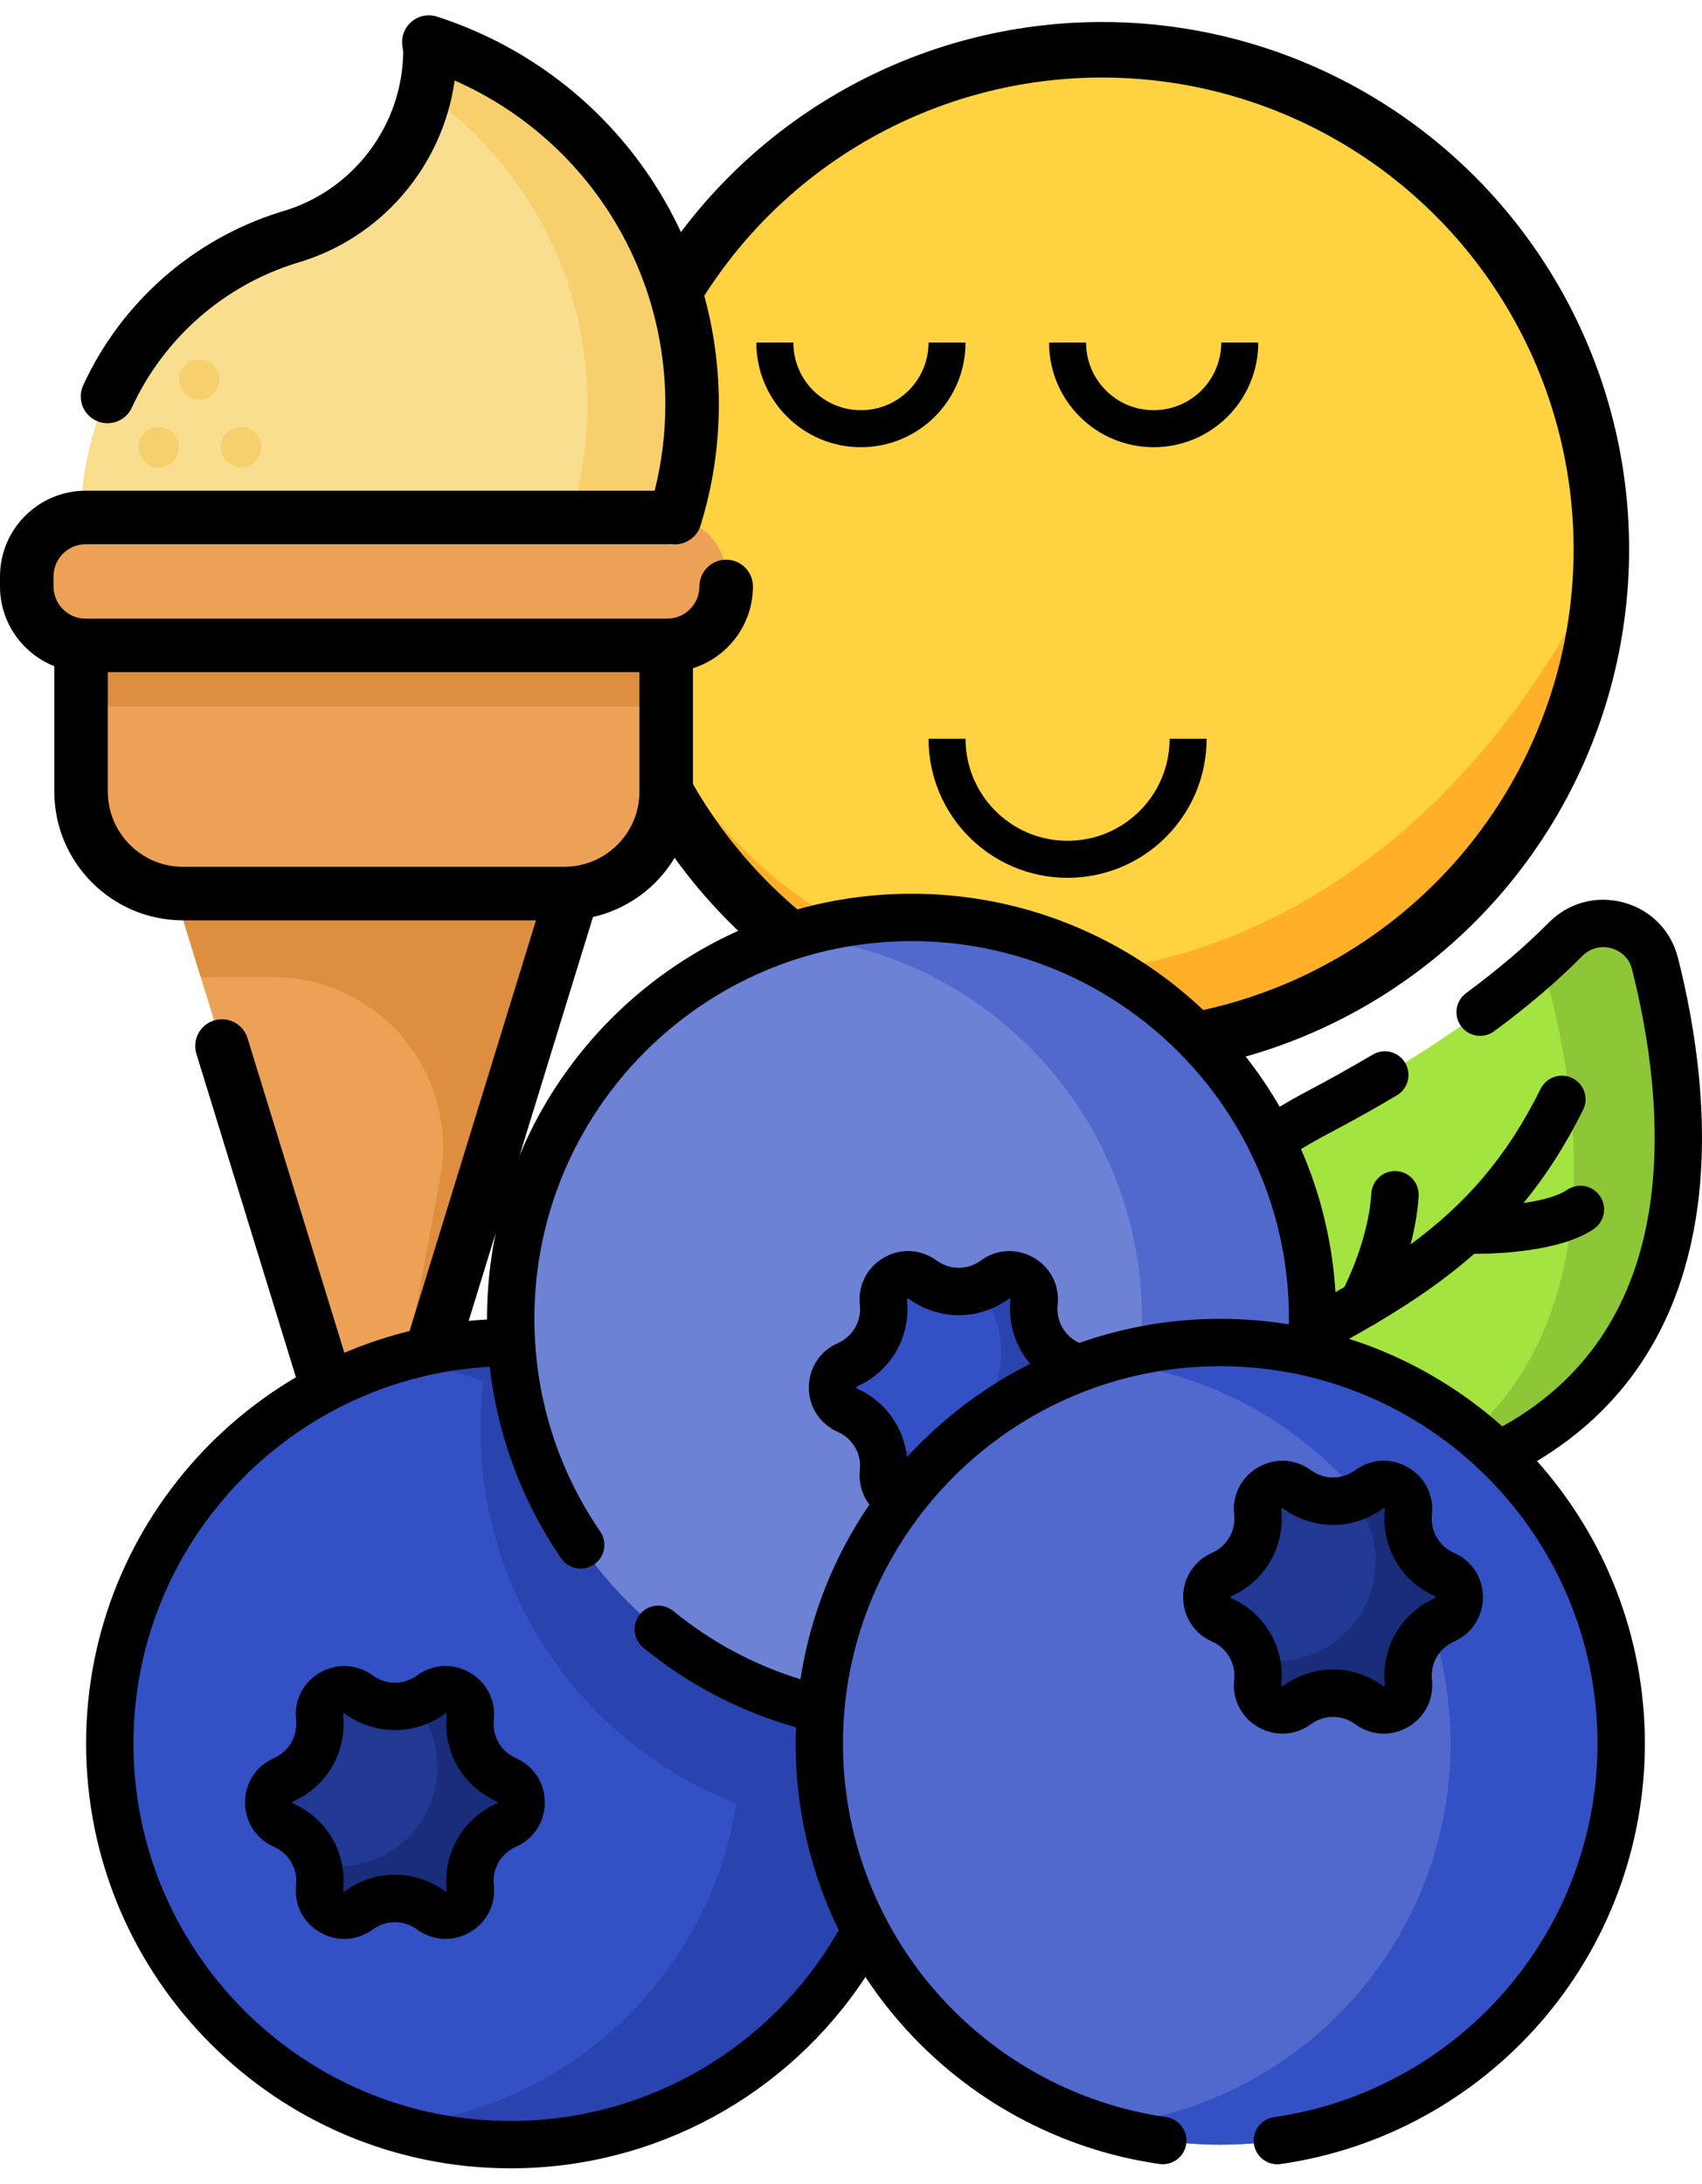
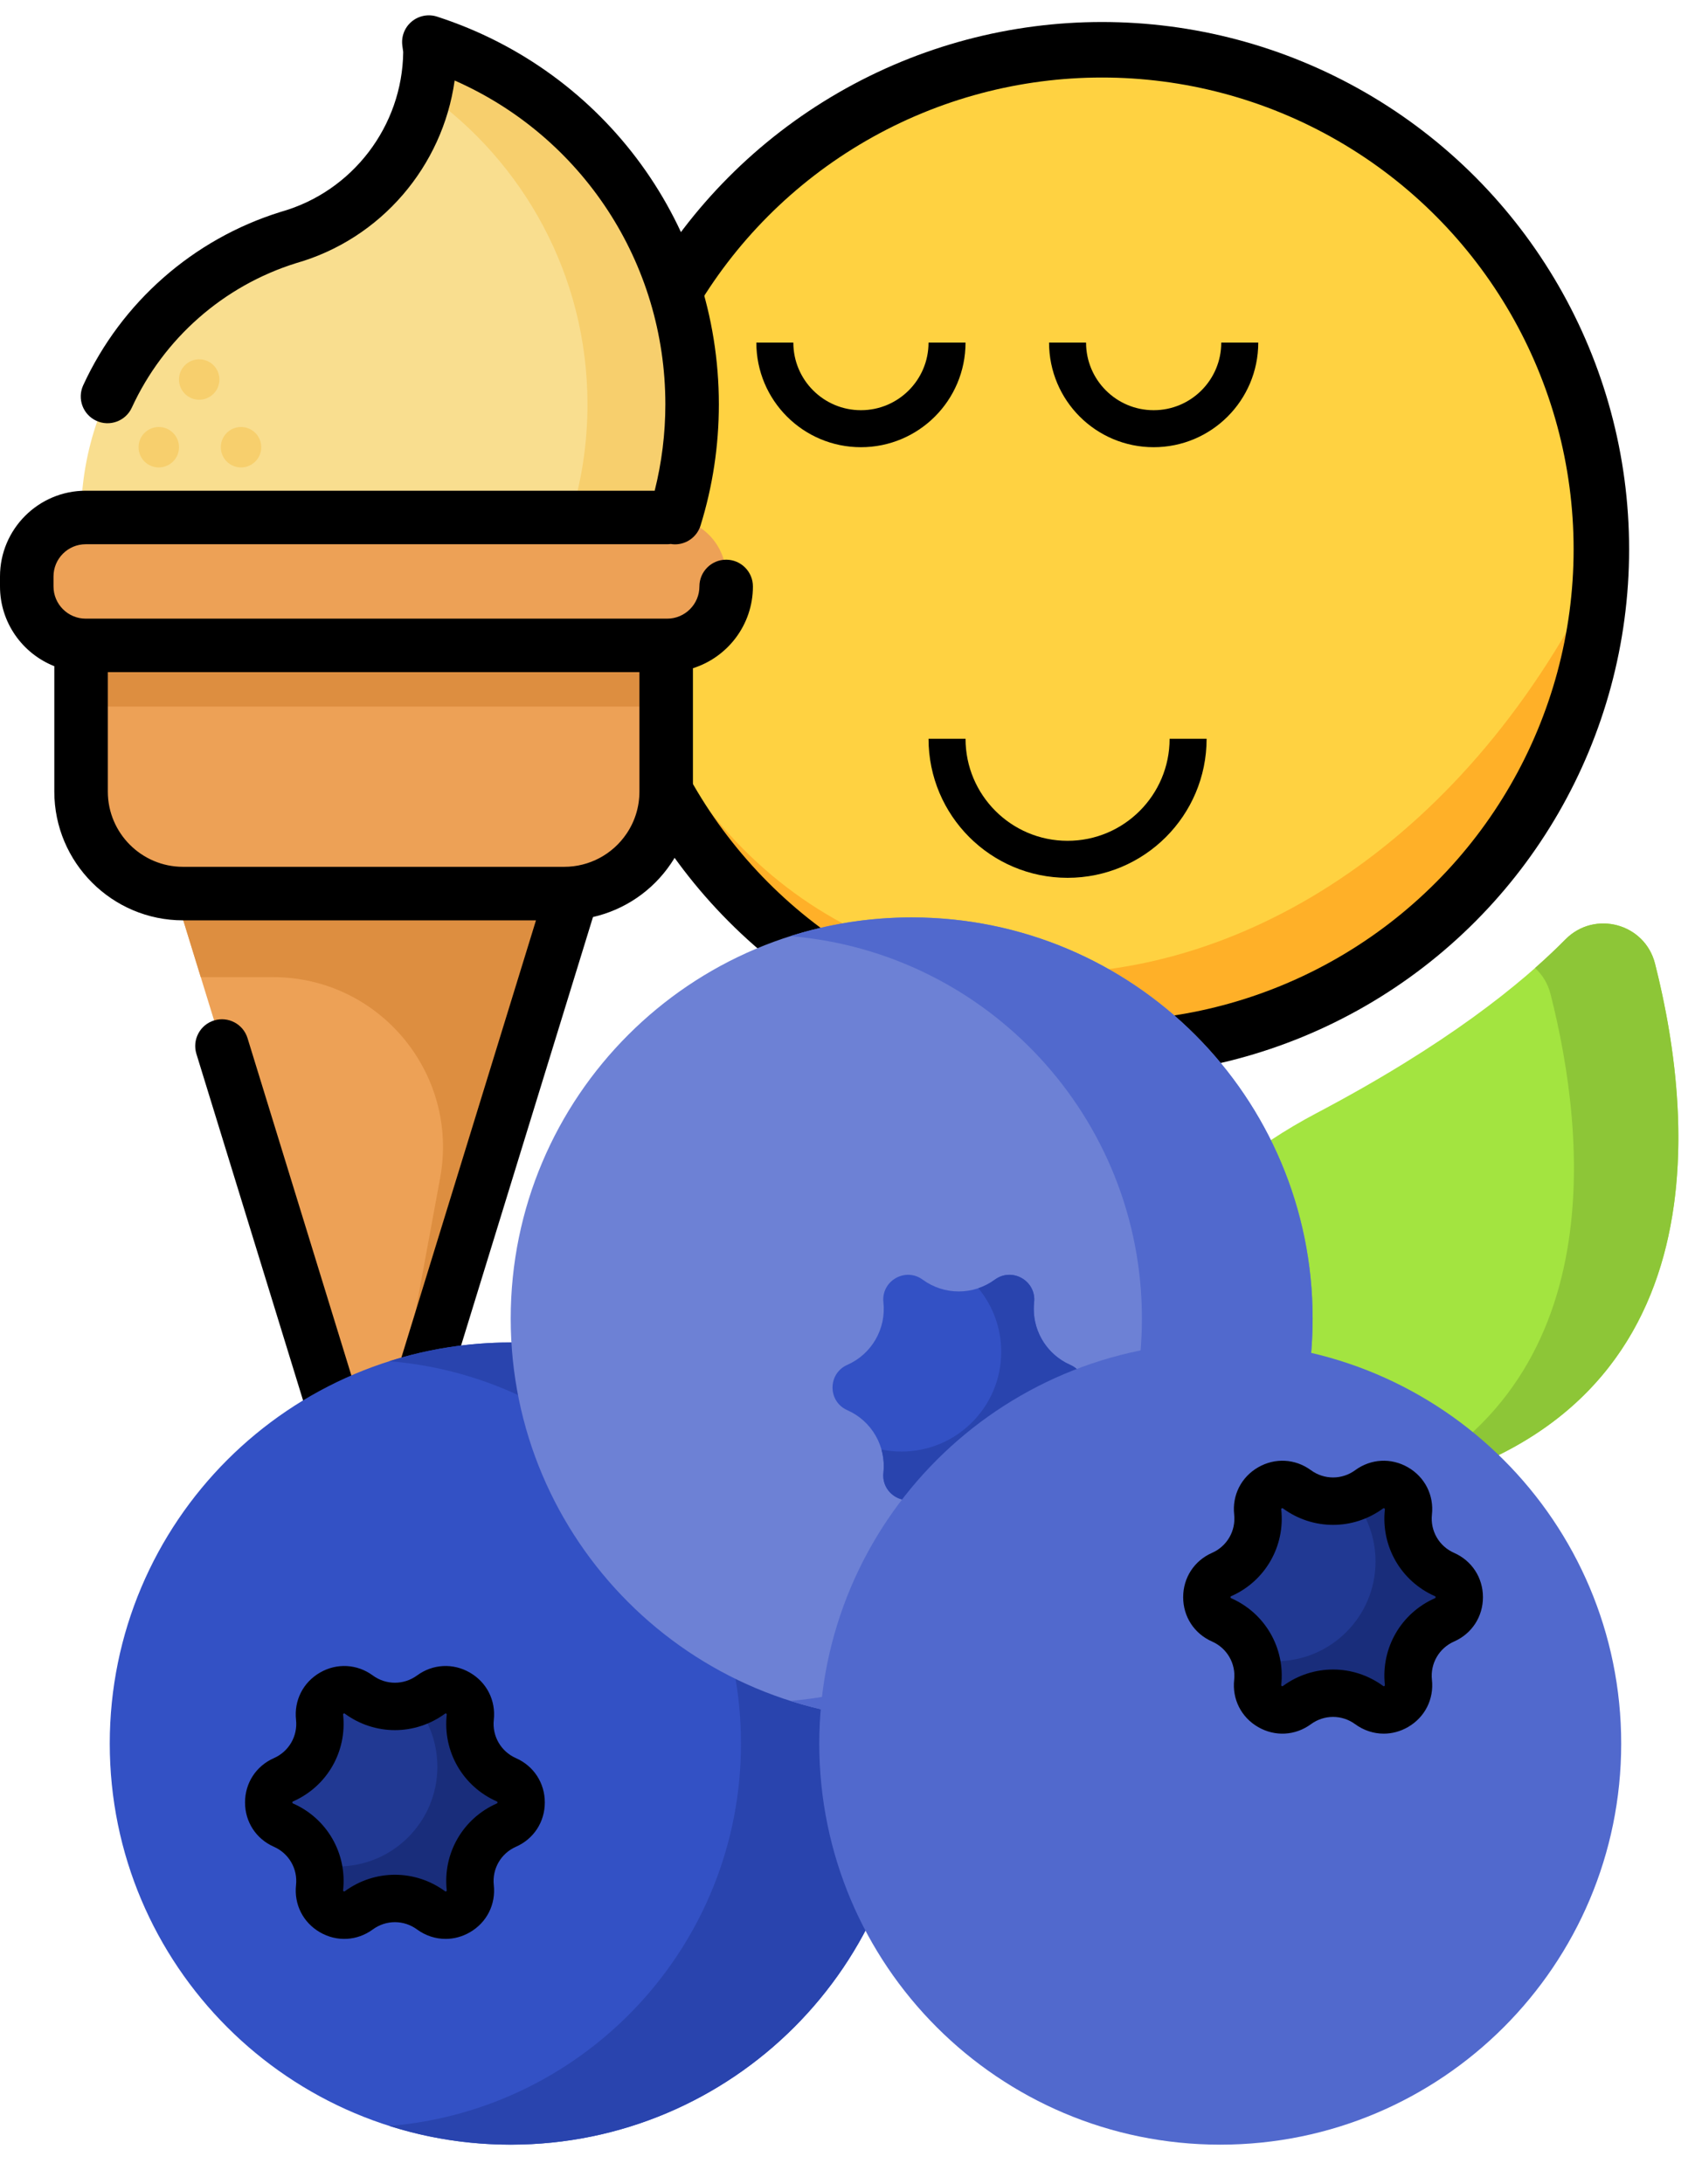
<svg xmlns="http://www.w3.org/2000/svg" width="92" height="118" viewBox="0 0 92 118" fill="none">
  <circle cx="59.568" cy="30.612" r="26.992" fill="#FFD241" />
  <path d="M59.568 57.604C74.475 57.604 86.56 45.519 86.56 30.612C72.133 60.396 38.16 59.465 32.577 30.612C32.577 45.519 44.661 57.604 59.568 57.604Z" fill="#FFB028" />
  <circle cx="59.568" cy="29.681" r="26.992" stroke="black" stroke-width="3" />
  <path d="M51.191 18.512C51.191 21.083 49.108 23.166 46.537 23.166C43.967 23.166 41.883 21.083 41.883 18.512" stroke="black" stroke-width="2" />
  <path d="M67.014 18.512C67.014 21.083 64.93 23.166 62.36 23.166C59.79 23.166 57.706 21.083 57.706 18.512" stroke="black" stroke-width="2" />
  <path d="M64.222 39.92C64.222 43.518 61.305 46.435 57.706 46.435C54.108 46.435 51.191 43.518 51.191 39.92" stroke="black" stroke-width="2" />
  <path d="M36.066 27.969H4.632C2.872 27.969 1.446 29.389 1.446 31.149V31.69C1.446 33.45 2.872 34.876 4.632 34.876H4.382V42.775C4.382 45.819 6.85 48.287 9.894 48.287H9.462L20.196 83.148L30.93 48.287H30.498C33.542 48.287 36.01 45.819 36.01 42.775V34.876H36.066C37.825 34.876 39.252 33.45 39.252 31.69V31.149C39.252 29.389 37.826 27.969 36.066 27.969Z" fill="#EDA156" />
  <path d="M37.411 21.851C37.411 12.702 31.439 4.948 23.181 2.274L23.242 2.714C23.242 7.298 20.307 11.195 16.215 12.634C9.407 14.41 4.382 20.605 4.382 27.969H36.486C37.087 26.037 37.411 23.981 37.411 21.851Z" fill="#F9DE8F" />
  <path d="M23.18 2.274L23.242 2.714C23.242 3.501 23.153 4.267 22.989 5.005C28.289 8.727 31.756 14.883 31.756 21.851C31.756 23.981 31.432 26.037 30.831 27.969H36.486C37.087 26.037 37.411 23.981 37.411 21.851C37.411 12.702 31.439 4.948 23.18 2.274Z" fill="#F7CF6D" />
  <path d="M36.008 34.877H4.382V38.181H36.008V34.877Z" fill="#DD8E40" />
  <path d="M30.93 48.287H26.625H9.462L10.852 52.801H14.754C20.496 52.801 24.832 58.009 23.791 63.656L20.196 83.148L30.93 48.287Z" fill="#DD8E40" />
  <path d="M8.583 25.259C9.186 25.259 9.676 24.77 9.676 24.166C9.676 23.563 9.186 23.074 8.583 23.074C7.98 23.074 7.49 23.563 7.49 24.166C7.49 24.77 7.98 25.259 8.583 25.259Z" fill="#F7CF6D" />
  <path d="M10.767 21.601C11.371 21.601 11.86 21.112 11.86 20.509C11.86 19.905 11.371 19.416 10.767 19.416C10.164 19.416 9.675 19.905 9.675 20.509C9.675 21.112 10.164 21.601 10.767 21.601Z" fill="#F7CF6D" />
  <path d="M13.029 25.259C13.632 25.259 14.121 24.77 14.121 24.166C14.121 23.563 13.632 23.074 13.029 23.074C12.425 23.074 11.936 23.563 11.936 24.166C11.936 24.77 12.425 25.259 13.029 25.259Z" fill="#F7CF6D" />
  <path d="M40.698 31.69C40.698 30.892 40.051 30.244 39.252 30.244C38.453 30.244 37.806 30.892 37.806 31.69C37.806 32.649 37.026 33.43 36.066 33.43H36.01H4.632C3.672 33.43 2.892 32.649 2.892 31.69V31.149C2.892 30.189 3.673 29.409 4.632 29.409H36.066C36.131 29.409 36.193 29.403 36.255 29.395C36.333 29.408 36.41 29.415 36.486 29.415C37.103 29.415 37.674 29.018 37.867 28.398C38.523 26.286 38.857 24.083 38.857 21.851C38.857 12.268 32.736 3.848 23.626 0.899C23.152 0.745 22.633 0.847 22.251 1.167C21.869 1.487 21.68 1.981 21.749 2.474L21.795 2.811C21.752 6.811 19.053 10.351 15.202 11.441C15.19 11.445 15.178 11.448 15.166 11.452C10.448 12.919 6.56 16.334 4.497 20.82C4.164 21.546 4.481 22.404 5.207 22.738C5.933 23.072 6.792 22.754 7.125 22.028C8.843 18.291 12.08 15.445 16.008 14.219C20.589 12.914 23.93 8.983 24.575 4.35C31.461 7.383 35.965 14.19 35.965 21.851C35.965 23.434 35.769 24.998 35.389 26.517H4.632C2.078 26.517 0 28.595 0 31.149V31.69C0 33.646 1.219 35.321 2.936 35.999V42.775C2.936 46.611 6.057 49.733 9.894 49.733H28.972L20.196 78.234L13.38 56.099C13.145 55.336 12.336 54.908 11.573 55.142C10.81 55.377 10.381 56.187 10.617 56.95L18.814 83.574C19.001 84.18 19.562 84.594 20.196 84.594C20.831 84.594 21.391 84.18 21.578 83.574L32.053 49.554C33.754 49.165 35.266 48.147 36.267 46.666C37.045 45.515 37.456 44.169 37.456 42.775V36.109C39.333 35.517 40.698 33.76 40.698 31.69ZM34.564 42.775C34.564 43.59 34.324 44.376 33.87 45.047C33.112 46.17 31.851 46.841 30.498 46.841H9.894C7.652 46.841 5.828 45.017 5.828 42.775V36.322H34.564L34.564 42.775Z" fill="black" />
  <path d="M58.427 81.011C58.427 81.011 57.005 67.613 71.185 60.139C78.125 56.481 82.233 53.18 84.618 50.763C86.192 49.167 88.907 49.895 89.459 52.068C92.156 62.688 93.804 84.973 58.427 81.011Z" fill="#A3E440" />
  <path d="M89.459 52.066C91.667 60.764 93.171 77.284 74.219 80.806C87.18 75.319 85.773 61.438 83.813 53.72C83.667 53.142 83.366 52.665 82.975 52.309C83.597 51.761 84.141 51.244 84.617 50.763C86.191 49.168 88.908 49.897 89.459 52.066Z" fill="#8DC637" />
  <path d="M27.606 115.891C39.576 115.891 49.279 106.188 49.279 94.218C49.279 82.248 39.576 72.545 27.606 72.545C15.636 72.545 5.933 82.248 5.933 94.218C5.933 106.188 15.636 115.891 27.606 115.891Z" fill="#3351C5" />
-   <path d="M49.28 94.218C49.28 95.825 49.106 97.39 48.773 98.897C48.4 98.917 48.025 98.925 47.648 98.925C35.677 98.925 25.974 89.222 25.974 77.252C25.974 75.646 26.149 74.079 26.481 72.572C26.855 72.553 27.23 72.544 27.606 72.544C39.576 72.544 49.28 82.248 49.28 94.218Z" fill="#2944AE" />
  <path d="M49.279 94.218C49.279 106.189 39.575 115.892 27.607 115.892C25.321 115.892 23.118 115.54 21.051 114.881C31.693 114.002 40.053 105.085 40.053 94.218C40.053 83.349 31.693 74.435 21.051 73.556C23.118 72.897 25.321 72.544 27.607 72.544C39.575 72.544 49.279 82.248 49.279 94.218Z" fill="#2944AE" />
  <path d="M23.298 91.57C24.238 90.882 25.546 91.638 25.42 92.795C25.265 94.226 26.054 95.593 27.371 96.174C28.436 96.644 28.436 98.155 27.371 98.624C26.054 99.205 25.265 100.572 25.42 102.004C25.546 103.161 24.238 103.916 23.298 103.229C22.137 102.378 20.558 102.378 19.396 103.229C18.457 103.916 17.148 103.161 17.274 102.004C17.43 100.572 16.641 99.205 15.323 98.624C14.258 98.155 14.258 96.644 15.323 96.174C16.641 95.593 17.43 94.226 17.274 92.795C17.148 91.638 18.457 90.882 19.396 91.57C20.558 92.42 22.137 92.42 23.298 91.57Z" fill="#213993" />
  <path d="M28.17 97.4C28.17 97.894 27.904 98.389 27.371 98.623C26.165 99.155 25.401 100.347 25.401 101.643C25.401 101.762 25.406 101.882 25.42 102.003C25.426 102.054 25.429 102.107 25.429 102.157C25.429 103.225 24.195 103.884 23.297 103.229C22.718 102.804 22.032 102.591 21.347 102.591C20.662 102.591 19.977 102.804 19.396 103.229C19.15 103.41 18.877 103.491 18.611 103.491C17.868 103.491 17.181 102.856 17.274 102.003C17.287 101.884 17.294 101.764 17.294 101.646C17.294 101.34 17.252 101.039 17.169 100.75C17.521 100.822 17.884 100.859 18.255 100.859C21.23 100.859 23.642 98.447 23.642 95.472C23.642 94.166 23.178 92.967 22.405 92.034C22.718 91.928 23.021 91.773 23.297 91.569C24.237 90.882 25.545 91.638 25.42 92.794C25.406 92.915 25.401 93.035 25.401 93.155C25.401 94.451 26.165 95.643 27.371 96.174C27.904 96.409 28.17 96.903 28.17 97.4Z" fill="#192D7B" />
  <path d="M49.28 92.922C61.249 92.922 70.953 83.219 70.953 71.249C70.953 59.279 61.249 49.576 49.28 49.576C37.31 49.576 27.606 59.279 27.606 71.249C27.606 83.219 37.31 92.922 49.28 92.922Z" fill="#6D81D5" />
  <path d="M70.952 71.249C70.952 83.219 61.248 92.923 49.28 92.923C46.993 92.923 44.791 92.57 42.724 91.911C53.366 91.032 61.725 82.115 61.725 71.249C61.725 60.38 53.365 51.466 42.724 50.587C44.791 49.928 46.993 49.575 49.28 49.575C61.248 49.575 70.952 59.279 70.952 71.249Z" fill="#5169CD" />
  <path d="M53.776 69.149C54.715 68.461 56.024 69.217 55.898 70.374C55.742 71.805 56.532 73.172 57.849 73.753C58.914 74.223 58.914 75.734 57.849 76.203C56.532 76.784 55.742 78.151 55.898 79.582C56.024 80.74 54.715 81.495 53.776 80.808C52.615 79.957 51.036 79.957 49.874 80.808C48.935 81.495 47.626 80.74 47.752 79.582C47.908 78.151 47.118 76.784 45.801 76.203C44.736 75.734 44.736 74.223 45.801 73.753C47.119 73.172 47.908 71.805 47.752 70.374C47.626 69.217 48.935 68.461 49.874 69.149C51.036 69.999 52.614 69.999 53.776 69.149Z" fill="#3351C5" />
  <path d="M58.648 74.979C58.648 75.473 58.383 75.968 57.849 76.202C56.643 76.734 55.879 77.926 55.879 79.221C55.879 79.341 55.884 79.461 55.898 79.582C55.904 79.633 55.907 79.686 55.907 79.736C55.907 80.804 54.673 81.463 53.775 80.808C53.196 80.383 52.51 80.17 51.825 80.17C51.14 80.17 50.455 80.383 49.874 80.808C49.628 80.989 49.355 81.07 49.089 81.07C48.346 81.07 47.659 80.434 47.753 79.582C47.765 79.463 47.772 79.343 47.772 79.225C47.772 78.918 47.73 78.618 47.647 78.329C47.999 78.401 48.362 78.438 48.733 78.438C51.708 78.438 54.12 76.026 54.12 73.051C54.12 71.745 53.656 70.546 52.883 69.613C53.196 69.507 53.499 69.352 53.775 69.148C54.715 68.461 56.023 69.216 55.898 70.373C55.884 70.494 55.879 70.614 55.879 70.734C55.879 72.03 56.643 73.222 57.849 73.753C58.382 73.987 58.648 74.482 58.648 74.979Z" fill="#2944AE" />
  <path d="M65.959 115.892C77.928 115.892 87.632 106.189 87.632 94.219C87.632 82.249 77.928 72.546 65.959 72.546C53.989 72.546 44.285 82.249 44.285 94.219C44.285 106.189 53.989 115.892 65.959 115.892Z" fill="#5169CD" />
-   <path d="M87.631 94.219C87.631 106.189 77.927 115.893 65.96 115.893C63.673 115.893 61.471 115.54 59.404 114.881C70.045 114.002 78.405 105.085 78.405 94.219C78.405 83.35 70.045 74.436 59.404 73.557C61.471 72.897 63.673 72.545 65.96 72.545C77.927 72.545 87.631 82.249 87.631 94.219Z" fill="#3351C5" />
  <path d="M74.009 80.478C74.948 79.791 76.256 80.546 76.13 81.703C75.975 83.135 76.764 84.502 78.082 85.083C79.147 85.552 79.147 87.063 78.082 87.533C76.764 88.114 75.975 89.481 76.13 90.912C76.256 92.069 74.948 92.825 74.009 92.137C72.847 91.287 71.268 91.287 70.106 92.137C69.167 92.825 67.859 92.069 67.985 90.912C68.14 89.481 67.351 88.114 66.034 87.533C64.969 87.063 64.969 85.552 66.034 85.083C67.351 84.502 68.14 83.135 67.985 81.703C67.859 80.546 69.167 79.791 70.106 80.478C71.268 81.329 72.847 81.329 74.009 80.478Z" fill="#213993" />
  <path d="M78.881 86.309C78.881 86.803 78.615 87.298 78.082 87.532C76.876 88.064 76.112 89.256 76.112 90.551C76.112 90.671 76.117 90.791 76.131 90.912C76.136 90.963 76.14 91.016 76.14 91.066C76.14 92.134 74.906 92.793 74.008 92.138C73.429 91.713 72.742 91.5 72.057 91.5C71.373 91.5 70.688 91.713 70.107 92.138C69.86 92.319 69.587 92.4 69.322 92.4C68.579 92.4 67.892 91.765 67.985 90.912C67.997 90.793 68.004 90.673 68.004 90.555C68.004 90.249 67.962 89.948 67.879 89.659C68.231 89.731 68.594 89.768 68.966 89.768C71.941 89.768 74.353 87.356 74.353 84.381C74.353 83.075 73.888 81.876 73.115 80.943C73.428 80.837 73.731 80.682 74.008 80.478C74.948 79.791 76.256 80.546 76.131 81.703C76.117 81.825 76.111 81.944 76.111 82.064C76.111 83.36 76.875 84.552 78.081 85.083C78.615 85.317 78.881 85.812 78.881 86.309Z" fill="#192D7B" />
-   <path d="M91.627 66.079C92.531 60.82 91.621 55.385 90.699 51.753C90.325 50.282 89.228 49.166 87.763 48.769C86.293 48.37 84.777 48.779 83.707 49.864C82.472 51.115 80.972 52.394 79.248 53.665C78.679 54.084 78.558 54.886 78.977 55.454C79.397 56.023 80.198 56.144 80.766 55.725C82.598 54.374 84.2 53.007 85.528 51.661C85.941 51.243 86.526 51.085 87.093 51.239C87.362 51.312 88.012 51.57 88.218 52.382C89.08 55.775 89.933 60.829 89.105 65.645C88.213 70.825 85.557 74.669 81.208 77.08C78.834 74.965 76.019 73.335 72.919 72.346C73.347 72.11 73.763 71.873 74.171 71.634C74.251 71.597 74.327 71.554 74.398 71.501C76.372 70.335 78.122 69.131 79.685 67.755C80.94 67.754 84.364 67.633 86.151 66.41C86.734 66.01 86.883 65.214 86.483 64.631C86.084 64.048 85.288 63.899 84.705 64.299C84.203 64.642 83.311 64.87 82.349 65.01C83.541 63.562 84.607 61.916 85.571 59.975C85.885 59.342 85.627 58.574 84.994 58.26C84.361 57.945 83.593 58.204 83.279 58.837C81.425 62.572 79.194 65.079 76.248 67.243C76.461 66.431 76.627 65.544 76.682 64.638C76.725 63.933 76.189 63.326 75.483 63.282C74.78 63.244 74.171 63.776 74.128 64.481C73.995 66.643 73.05 68.77 72.67 69.549C72.51 69.641 72.35 69.733 72.187 69.825C72.018 67.092 71.37 64.488 70.325 62.095C70.797 61.809 71.284 61.533 71.781 61.271C73.075 60.589 74.328 59.889 75.508 59.188C76.115 58.828 76.316 58.043 75.955 57.435C75.594 56.827 74.809 56.627 74.201 56.988C73.059 57.666 71.843 58.345 70.588 59.007C70.105 59.261 69.632 59.529 69.17 59.804C65.2 52.931 57.771 48.296 49.279 48.296C36.623 48.296 26.326 58.593 26.326 71.249C26.326 71.267 26.328 71.284 26.328 71.302C14.264 71.968 4.654 81.992 4.654 94.219C4.654 106.875 14.95 117.171 27.606 117.171C35.376 117.171 42.555 113.254 46.782 106.833C47.351 107.698 47.981 108.527 48.669 109.315C52.286 113.453 57.259 116.16 62.672 116.936C63.373 117.036 64.021 116.551 64.121 115.851C64.221 115.152 63.735 114.503 63.036 114.403C58.228 113.713 53.81 111.308 50.596 107.63C47.352 103.918 45.565 99.155 45.565 94.219C45.565 82.974 54.714 73.825 65.959 73.825C77.204 73.825 86.352 82.974 86.352 94.219C86.352 99.158 84.564 103.923 81.316 107.637C78.098 111.315 73.676 113.719 68.865 114.405C68.165 114.505 67.679 115.153 67.779 115.853C67.87 116.491 68.417 116.952 69.044 116.952C69.104 116.952 69.165 116.947 69.226 116.939C74.644 116.166 79.621 113.461 83.242 109.321C86.898 105.142 88.912 99.778 88.912 94.219C88.912 88.362 86.706 83.012 83.082 78.952C87.767 76.137 90.64 71.814 91.627 66.079ZM49.024 78.742C48.857 77.131 47.849 75.707 46.318 75.032C46.295 75.022 46.282 75.017 46.282 74.978C46.282 74.939 46.294 74.934 46.317 74.924C48.153 74.114 49.241 72.23 49.025 70.235C49.022 70.21 49.02 70.197 49.054 70.177C49.087 70.158 49.098 70.166 49.118 70.181C50.738 71.367 52.913 71.367 54.532 70.181C54.552 70.166 54.563 70.158 54.597 70.177C54.63 70.197 54.629 70.21 54.626 70.235C54.486 71.522 54.892 72.761 55.688 73.697C53.167 74.963 50.91 76.68 49.024 78.742ZM58.337 72.569C57.544 72.204 57.076 71.382 57.17 70.512C57.284 69.465 56.788 68.488 55.877 67.961C54.964 67.435 53.87 67.494 53.02 68.116C52.306 68.639 51.345 68.639 50.63 68.116C49.78 67.494 48.686 67.434 47.774 67.961C46.862 68.488 46.366 69.465 46.48 70.512C46.576 71.393 46.096 72.225 45.285 72.582C44.322 73.007 43.723 73.925 43.723 74.978C43.723 76.031 44.321 76.949 45.285 77.374C46.096 77.731 46.576 78.563 46.48 79.444C46.406 80.125 46.603 80.784 46.995 81.303C45.1 84.076 43.797 87.283 43.269 90.742C40.759 89.971 38.449 88.733 36.391 87.053C35.843 86.606 35.038 86.687 34.591 87.234C34.144 87.782 34.225 88.588 34.772 89.035C37.227 91.039 40 92.485 43.025 93.338C43.013 93.63 43.006 93.924 43.006 94.219C43.006 97.74 43.815 101.183 45.337 104.297C41.708 110.669 34.954 114.612 27.606 114.612C16.361 114.612 7.213 105.464 7.213 94.219C7.213 83.354 15.753 74.447 26.473 73.857C26.893 77.566 28.206 81.103 30.333 84.207C30.581 84.569 30.982 84.764 31.39 84.764C31.639 84.764 31.891 84.691 32.112 84.539C32.695 84.14 32.844 83.344 32.444 82.761C30.116 79.363 28.886 75.382 28.886 71.249C28.886 60.004 38.034 50.855 49.279 50.855C60.525 50.855 69.673 60.004 69.673 71.249C69.673 71.355 69.669 71.461 69.667 71.567C68.46 71.37 67.221 71.266 65.959 71.266C63.288 71.266 60.723 71.726 58.337 72.569Z" fill="black" />
  <path d="M27.887 95.004C27.077 94.646 26.596 93.814 26.692 92.934C26.806 91.887 26.31 90.909 25.398 90.383C24.486 89.856 23.392 89.916 22.542 90.538C21.827 91.061 20.866 91.061 20.152 90.538C19.302 89.916 18.208 89.856 17.296 90.383C16.384 90.91 15.888 91.887 16.002 92.934C16.098 93.814 15.617 94.646 14.807 95.004C13.843 95.429 13.245 96.347 13.245 97.4C13.245 98.453 13.843 99.371 14.807 99.795C15.617 100.153 16.098 100.985 16.002 101.865C15.888 102.912 16.384 103.89 17.296 104.416C18.207 104.943 19.302 104.884 20.152 104.262C20.867 103.738 21.827 103.738 22.542 104.262C23.007 104.602 23.544 104.773 24.085 104.773C24.534 104.773 24.985 104.655 25.398 104.416C26.31 103.89 26.806 102.912 26.692 101.866C26.596 100.985 27.076 100.153 27.887 99.795C28.851 99.371 29.449 98.453 29.449 97.4C29.449 96.347 28.851 95.429 27.887 95.004ZM26.855 97.454C25.019 98.263 23.931 100.148 24.148 102.142C24.151 102.168 24.152 102.181 24.119 102.2C24.084 102.219 24.074 102.211 24.054 102.196C22.434 101.011 20.259 101.011 18.64 102.197C18.619 102.212 18.609 102.219 18.575 102.2C18.542 102.181 18.543 102.168 18.546 102.142C18.763 100.147 17.675 98.263 15.839 97.454C15.815 97.443 15.804 97.438 15.804 97.4C15.804 97.361 15.815 97.356 15.839 97.345C17.675 96.536 18.763 94.652 18.546 92.657C18.543 92.631 18.542 92.618 18.575 92.599C18.59 92.591 18.6 92.588 18.608 92.588C18.619 92.588 18.628 92.594 18.64 92.603C20.259 93.788 22.434 93.788 24.054 92.603C24.074 92.588 24.085 92.58 24.118 92.599C24.152 92.618 24.151 92.631 24.148 92.657C23.931 94.652 25.019 96.536 26.855 97.345C26.878 97.356 26.89 97.361 26.89 97.4C26.89 97.438 26.878 97.444 26.855 97.454Z" fill="black" />
  <path d="M70.862 93.17C71.577 92.647 72.537 92.647 73.252 93.17C73.717 93.51 74.254 93.682 74.795 93.682C75.244 93.682 75.695 93.564 76.108 93.325C77.02 92.798 77.516 91.821 77.402 90.774C77.306 89.894 77.787 89.061 78.597 88.704C79.561 88.279 80.159 87.361 80.159 86.308C80.159 85.255 79.561 84.337 78.597 83.912C77.786 83.555 77.306 82.723 77.402 81.842C77.516 80.796 77.02 79.818 76.108 79.291C75.196 78.765 74.102 78.824 73.252 79.446C72.537 79.969 71.577 79.969 70.862 79.446C70.012 78.824 68.918 78.765 68.006 79.291C67.094 79.818 66.598 80.795 66.712 81.842C66.808 82.723 66.327 83.555 65.517 83.912C64.553 84.337 63.955 85.255 63.955 86.308C63.955 87.361 64.553 88.279 65.517 88.704C66.327 89.061 66.808 89.893 66.712 90.774C66.598 91.821 67.094 92.799 68.006 93.325C68.918 93.852 70.012 93.793 70.862 93.17ZM66.549 86.363C66.526 86.352 66.514 86.347 66.514 86.308C66.514 86.269 66.526 86.264 66.549 86.254C68.385 85.445 69.473 83.56 69.256 81.566C69.253 81.54 69.252 81.527 69.285 81.508C69.3 81.5 69.31 81.496 69.318 81.496C69.33 81.496 69.338 81.503 69.35 81.511C70.969 82.697 73.145 82.697 74.764 81.511H74.764C74.785 81.496 74.795 81.489 74.829 81.508C74.862 81.527 74.861 81.54 74.858 81.566C74.641 83.561 75.729 85.445 77.565 86.254C77.588 86.264 77.6 86.27 77.6 86.308C77.6 86.347 77.588 86.352 77.565 86.363C75.729 87.172 74.641 89.056 74.858 91.051C74.861 91.077 74.862 91.09 74.829 91.109C74.795 91.128 74.785 91.121 74.764 91.105C73.144 89.92 70.969 89.92 69.35 91.105C69.329 91.121 69.319 91.128 69.285 91.109C69.252 91.09 69.253 91.076 69.256 91.051C69.473 89.056 68.385 87.172 66.549 86.363Z" fill="black" />
</svg>